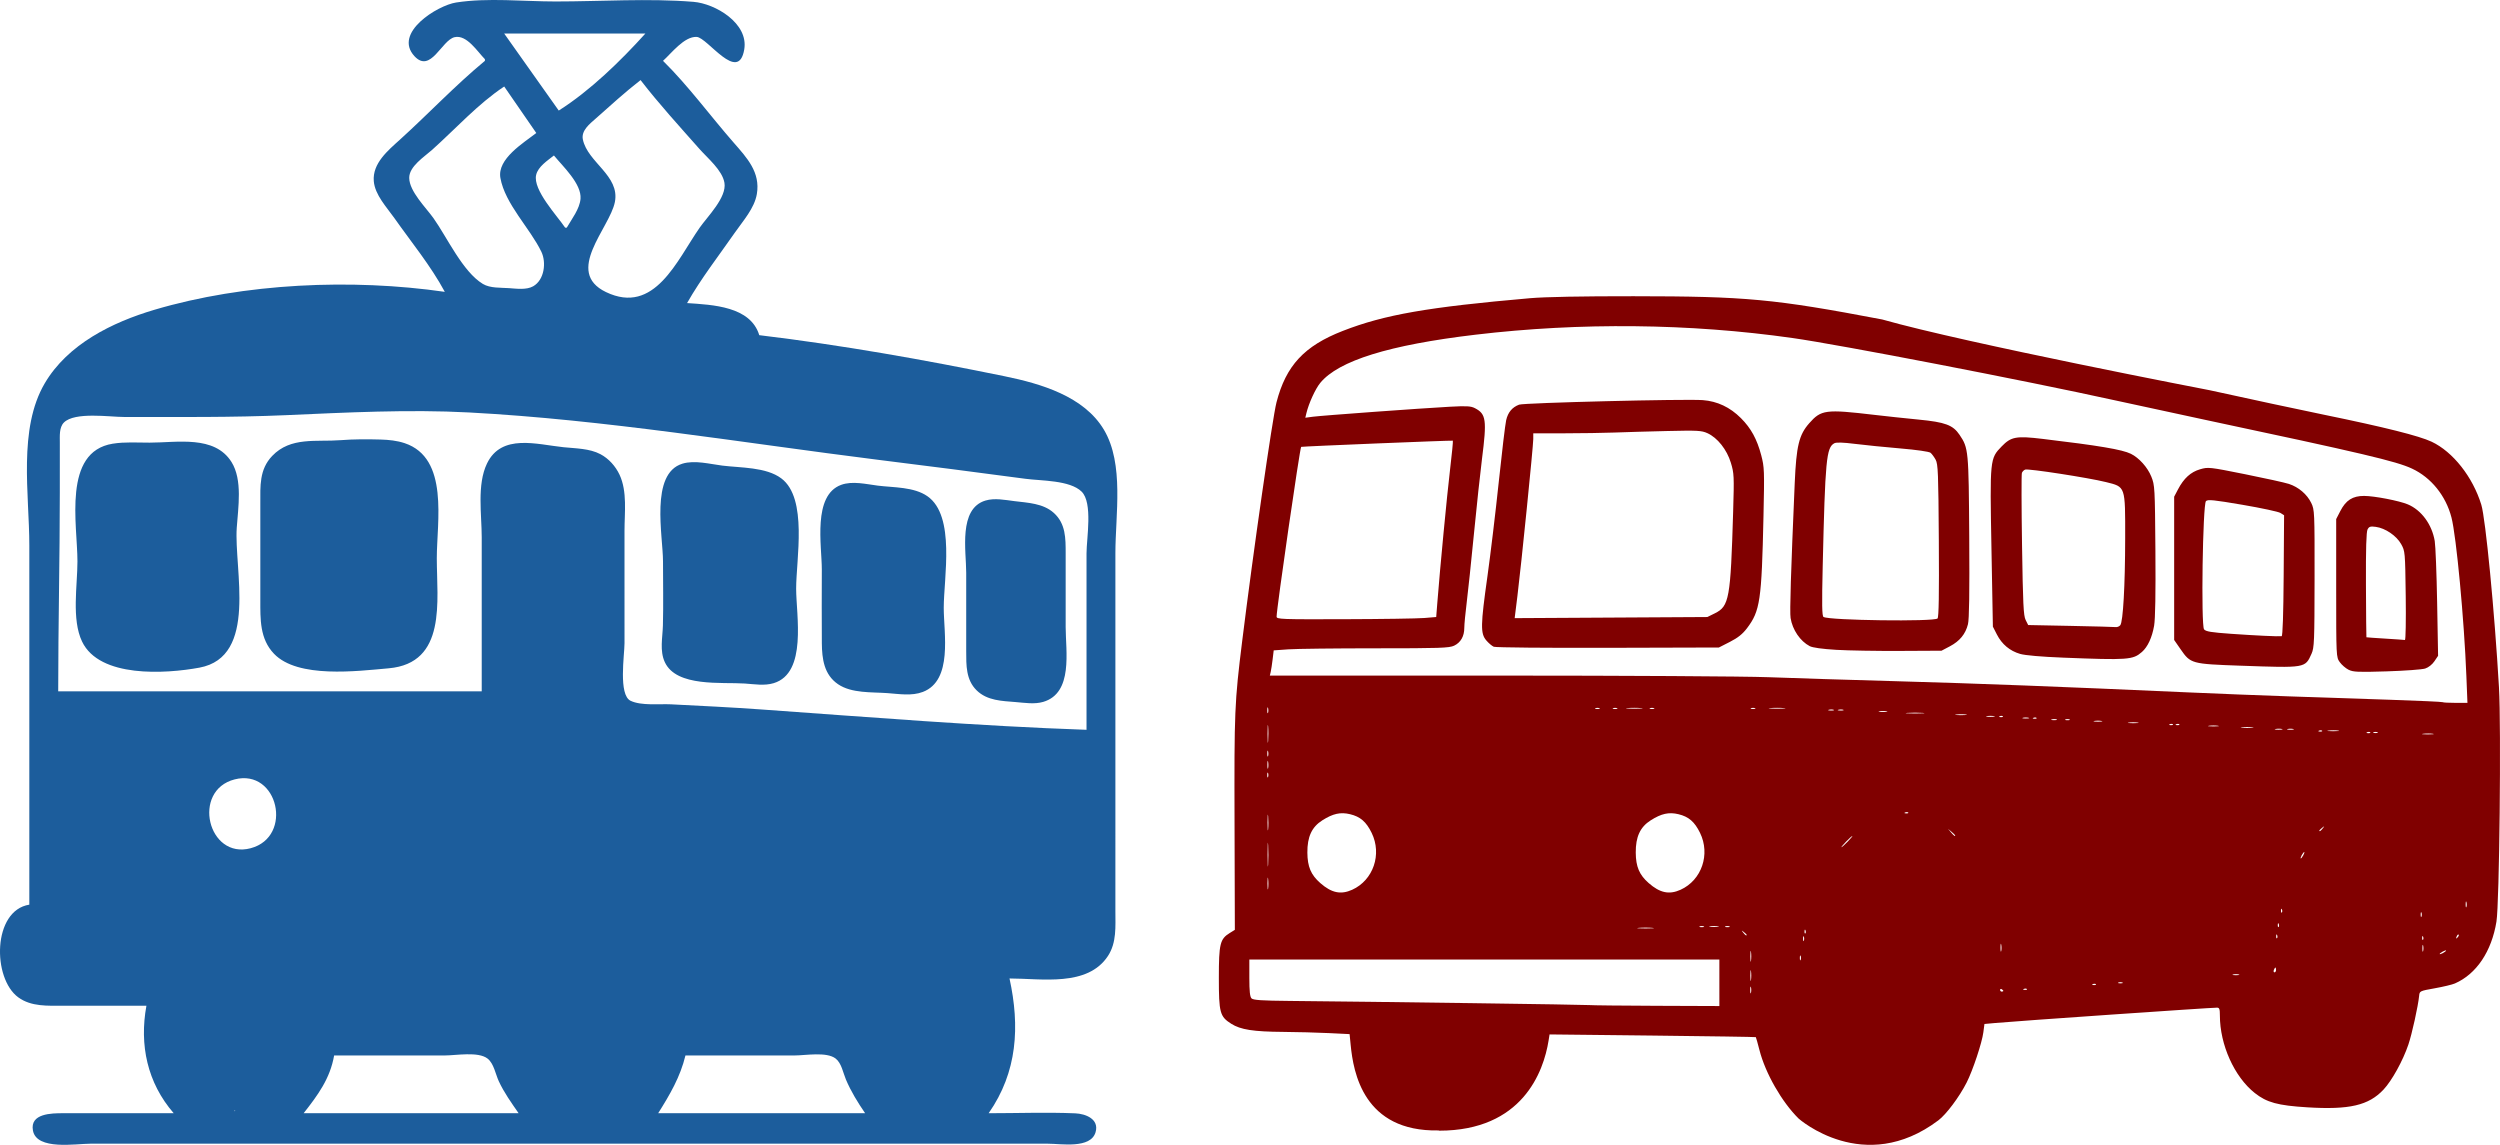
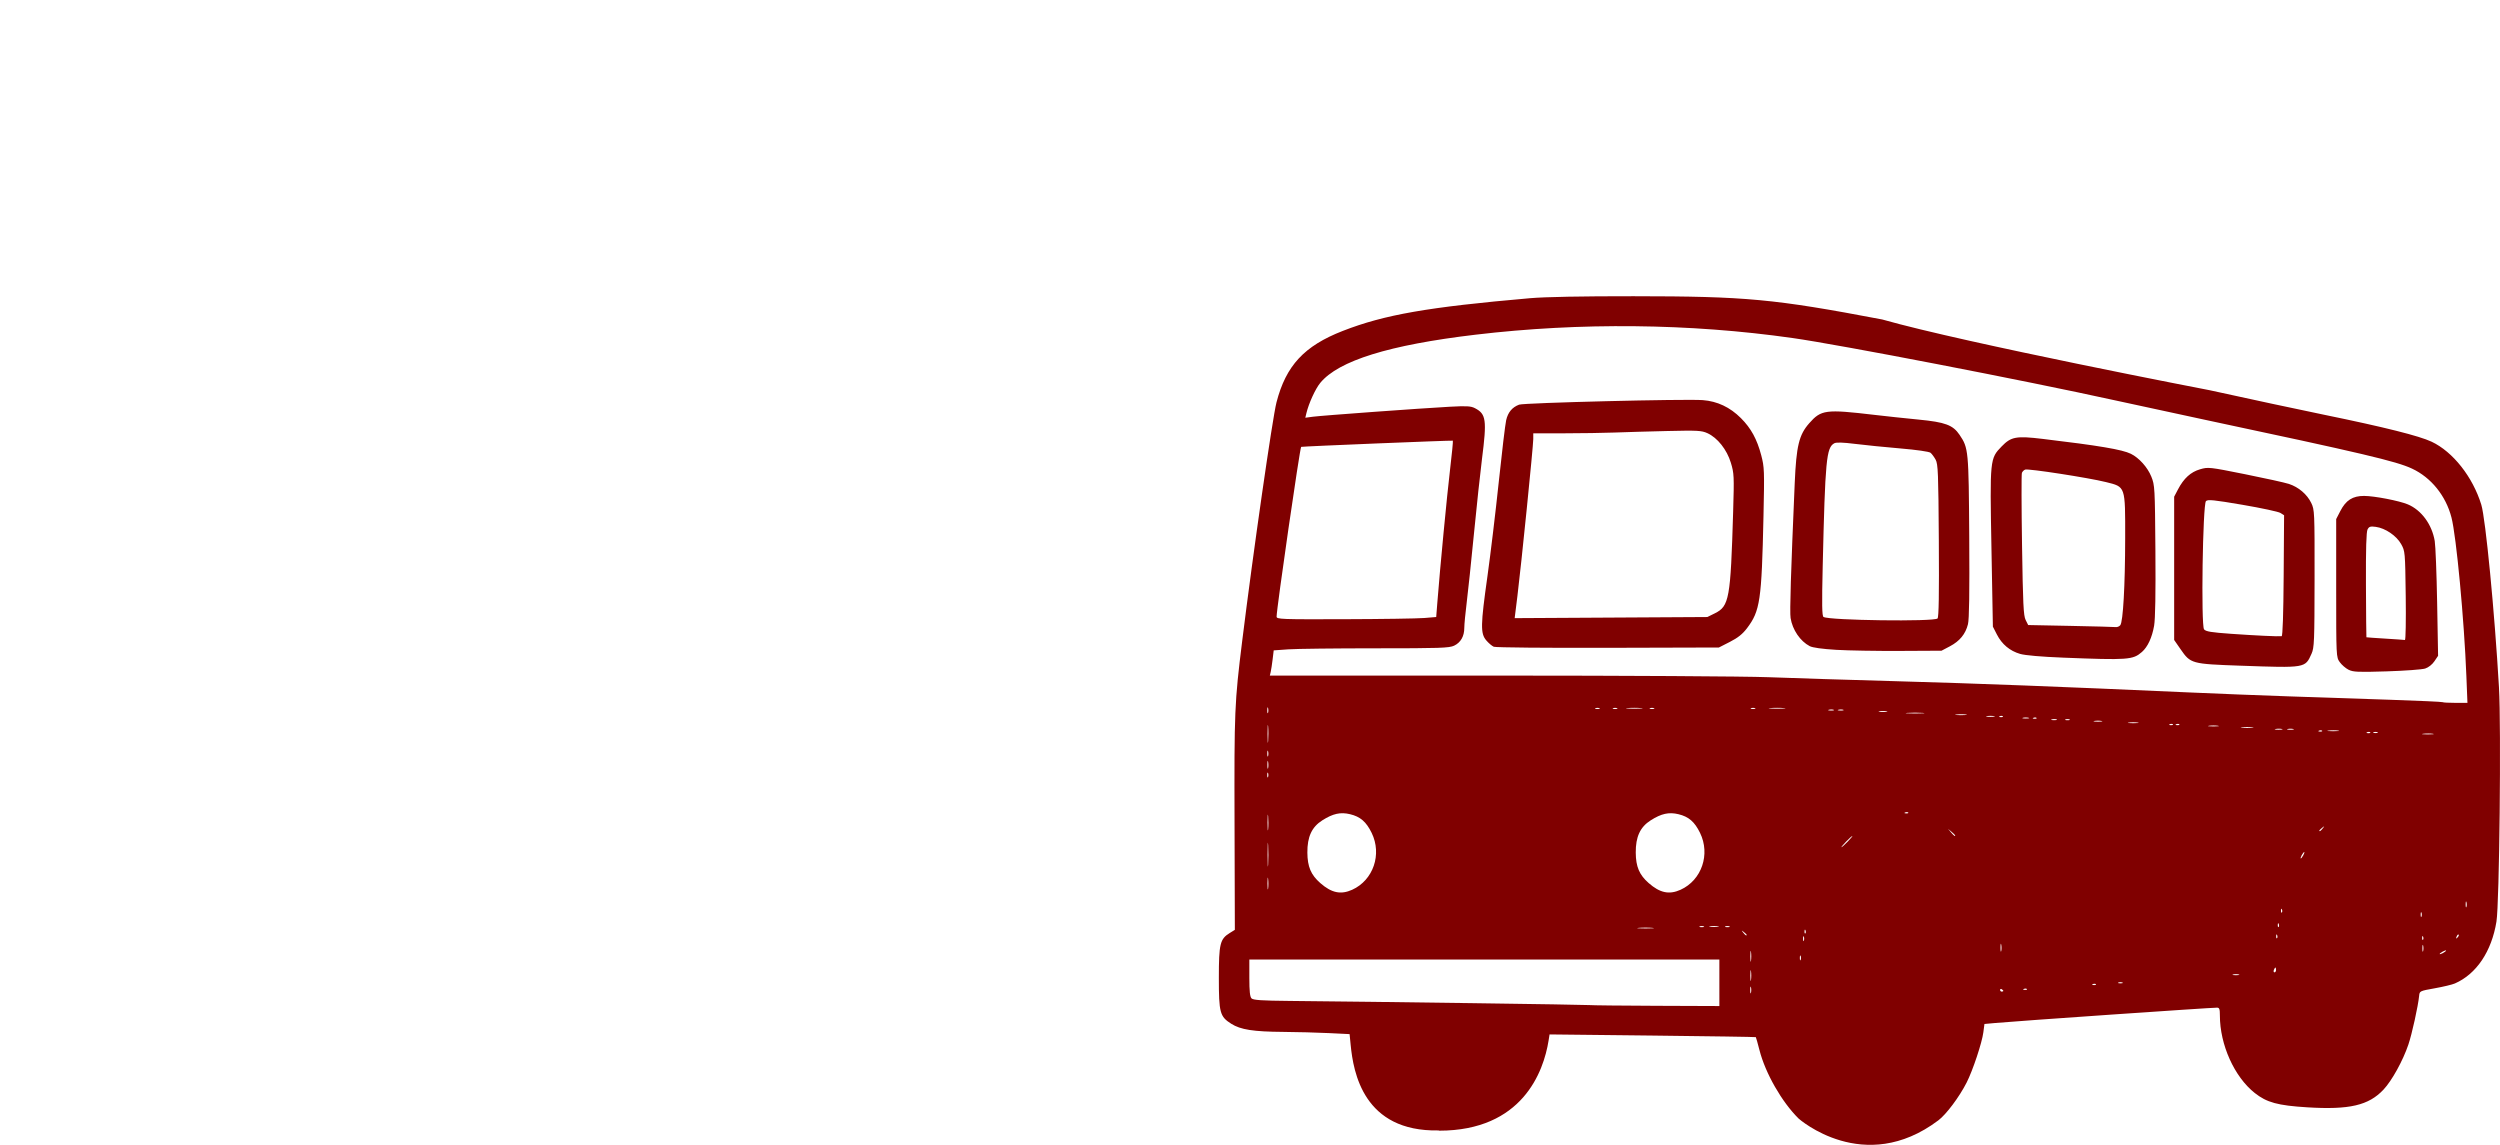
<svg xmlns="http://www.w3.org/2000/svg" width="412.322mm" height="188.815mm" viewBox="0 0 412.322 188.815" version="1.1" id="svg1" xml:space="preserve">
  <defs id="defs1" />
  <g id="layer1" transform="translate(-17.564,58.737)">
-     <path style="fill:#1c5d9c;fill-opacity:1;stroke:none" d="m 97.541,-48.968 v 0.265 c -4.889,4.042 -9.316,8.739 -14.022,13.003 -1.953,1.77 -4.549,3.897 -4.307,6.84 0.187,2.266 2.138,4.308 3.39,6.085 2.806,3.982 6.013,7.875 8.323,12.171 -15.323,-2.211 -33.033,-1.447 -47.89,2.957 -6.955,2.062 -14.288,5.663 -18.089,12.125 C 20.521,12.006 22.4,22.793 22.4,31.201 v 59.267 c -6.072,0.957 -6.133,12.144 -1.816,15.291 2.136,1.557 4.867,1.377 7.372,1.378 l 13.758,4e-5 c -1.186,6.472 0.145,12.707 4.498,17.727 l -18.256,3.9e-4 c -1.837,0.003 -5.501,0.01 -4.956,2.874 0.625,3.283 7.101,2.153 9.454,2.153 h 29.898 103.717 24.342 c 2.149,0 7.039,0.879 7.846,-1.897 0.63,-2.168 -1.647,-3.039 -3.349,-3.111 -4.746,-0.201 -9.537,-0.018 -14.287,-0.018 4.751,-6.793 5.168,-14.335 3.44,-22.225 5.262,0 12.873,1.428 16.241,-3.717 1.447,-2.211 1.222,-4.873 1.222,-7.395 V 78.297 32.524 c 0,-6.343 1.476,-14.7 -1.882,-20.369 -3.285,-5.545 -10.446,-7.618 -16.374,-8.834 -13.345,-2.739 -26.954,-5.155 -40.481,-6.78 -1.449,-4.765 -7.675,-5.002 -11.906,-5.292 2.304,-4.058 5.236,-7.812 7.897,-11.642 1.329,-1.913 3.216,-3.987 3.613,-6.35 0.602,-3.585 -1.627,-5.956 -3.821,-8.467 -3.88,-4.439 -7.467,-9.356 -11.658,-13.494 1.392,-1.246 3.503,-4.052 5.553,-3.946 1.786,0.093 6.879,7.751 7.846,2.072 0.737,-4.327 -4.78,-7.564 -8.372,-7.856 -7.489,-0.609 -15.24,-0.06 -22.754,-0.06 -5.327,0 -11.136,-0.65 -16.404,0.171 -3.052,0.476 -10.427,5.004 -6.855,8.858 2.672,2.884 4.481,-2.656 6.615,-3.142 2.017,-0.458 3.787,2.423 5.003,3.637 m 26.458,-4.233 c -4.076,4.517 -9.133,9.444 -14.287,12.7 l -8.996,-12.7 h 23.283 m -0.794,7.673 c 3.045,3.943 6.431,7.646 9.73,11.377 1.337,1.513 3.742,3.474 4.103,5.556 0.419,2.416 -2.802,5.575 -4.082,7.408 -3.731,5.344 -7.43,14.482 -15.454,10.623 -6.952,-3.344 0.622,-10.551 1.468,-14.856 0.854,-4.349 -4.502,-6.528 -5.282,-10.315 -0.304,-1.474 1.147,-2.582 2.116,-3.441 2.428,-2.154 4.84,-4.359 7.402,-6.352 m -22.49,1.058 5.292,7.673 c -2.106,1.635 -6.48,4.264 -5.921,7.408 0.763,4.291 4.88,8.286 6.756,12.171 0.842,1.743 0.517,4.634 -1.349,5.697 -1.109,0.632 -2.769,0.393 -3.984,0.308 -1.354,-0.095 -3.111,0.029 -4.31,-0.693 -3.339,-2.013 -5.92,-7.722 -8.164,-10.868 -1.229,-1.722 -3.955,-4.386 -3.986,-6.608 -0.027,-1.91 2.503,-3.501 3.76,-4.626 3.869,-3.463 7.576,-7.588 11.906,-10.462 m 8.202,11.377 c 1.447,1.774 4.587,4.67 4.385,7.144 -0.136,1.67 -1.456,3.348 -2.269,4.763 h -0.265 c -1.307,-1.956 -5.353,-6.22 -4.786,-8.696 0.316,-1.38 1.899,-2.386 2.934,-3.21 m 87.842,94.721 c -17.885,-0.618 -35.858,-2.091 -53.71,-3.36 -4.931,-0.35 -9.88,-0.596 -14.817,-0.842 -1.937,-0.096 -4.903,0.265 -6.672,-0.584 -2.035,-0.977 -1.001,-7.577 -1.001,-9.502 V 28.82 c 0,-2.973 0.482,-6.49 -0.817,-9.26 -0.659,-1.405 -1.777,-2.664 -3.156,-3.392 -1.808,-0.954 -4.09,-0.941 -6.081,-1.147 -4.381,-0.453 -10.227,-2.298 -12.626,2.691 -1.679,3.492 -0.868,8.394 -0.868,12.166 v 25.4 h -69.85 c 0,-10.941 0.265,-21.865 0.265,-32.808 0,-2.734 -0.014,-5.468 0.002,-8.202 0.006,-1.044 -0.133,-2.505 0.672,-3.317 1.786,-1.799 7.563,-0.917 9.909,-0.917 8.887,0 17.846,0.091 26.723,-0.299 9.901,-0.435 20.27,-0.976 30.163,-0.448 22.567,1.204 45.06,5.006 67.469,7.808 8.118,1.015 16.234,2.046 24.342,3.136 2.558,0.344 7.289,0.208 9.237,2.106 1.891,1.843 0.817,7.726 0.817,10.186 V 61.628 M 73.729,13.86 c -3.987,0.313 -8.211,-0.599 -11.27,2.597 -2.15,2.247 -1.959,4.971 -1.959,7.865 l 1e-5,15.875 c 2.1e-4,3.18 -0.106,6.427 2.259,8.893 3.933,4.1 13.689,2.858 18.908,2.396 9.624,-0.852 7.938,-11.136 7.938,-18.168 0,-5.989 2.07,-16.497 -5.292,-18.961 -1.274,-0.426 -2.632,-0.563 -3.968,-0.602 -2.198,-0.063 -4.422,-0.067 -6.615,0.105 m -37.571,0.58 c -8.317,1.338 -5.821,13.352 -5.821,19.406 0,3.975 -0.992,9.561 0.762,13.228 2.88,6.022 13.754,5.335 19.346,4.305 9.736,-1.795 5.689,-16.257 6.166,-23.089 0.231,-3.31 0.983,-7.885 -0.87,-10.835 -2.799,-4.455 -8.993,-3.188 -13.497,-3.188 -2.009,0 -4.095,-0.148 -6.085,0.173 m 93.936,3.301 c -5.356,1.653 -3.184,11.903 -3.184,16.105 0,3.525 0.077,7.06 -0.016,10.583 -0.052,1.989 -0.558,4.158 0.316,6.042 1.924,4.144 9.405,3.271 13.193,3.524 1.561,0.104 3.229,0.404 4.76,-0.059 5.563,-1.68 3.707,-11.206 3.707,-15.592 0,-4.848 1.943,-14.89 -2.441,-18.178 -2.522,-1.891 -6.712,-1.735 -9.73,-2.112 -2.064,-0.258 -4.565,-0.943 -6.605,-0.313 m 26.195,3.489 c -4.734,1.742 -3.185,10.036 -3.185,13.939 0,4.056 -0.036,8.115 0.004,12.171 0.025,2.585 0.357,5.191 2.67,6.766 2.25,1.532 5.565,1.283 8.174,1.473 1.898,0.138 3.98,0.501 5.813,-0.197 4.979,-1.897 3.448,-9.69 3.448,-13.862 0,-4.945 1.971,-15.163 -2.686,-18.412 -2.236,-1.56 -5.552,-1.423 -8.162,-1.747 -1.914,-0.237 -4.202,-0.82 -6.075,-0.131 m 23.812,2.584 c -4.5,1.346 -3.184,8.34 -3.184,11.885 l 2.9e-4,12.965 c 0.003,2.305 -0.053,4.717 1.72,6.456 1.753,1.719 4.187,1.744 6.481,1.937 1.458,0.122 3.064,0.385 4.493,-0.033 4.99,-1.46 3.709,-8.394 3.709,-12.328 l -1.3e-4,-12.171 c -0.002,-2.462 0.027,-4.893 -1.959,-6.674 -1.764,-1.583 -4.272,-1.662 -6.507,-1.941 -1.535,-0.191 -3.234,-0.549 -4.753,-0.095 M 56.267,69.806 c 7.172,-1.831 9.726,9.464 2.645,11.353 -7.079,1.888 -9.781,-9.531 -2.645,-11.353 M 103.098,124.864 H 67.644 c 2.336,-2.976 4.368,-5.713 5.027,-9.525 h 18.256 c 1.855,0 5.497,-0.688 7.046,0.51 1.038,0.802 1.322,2.584 1.849,3.724 0.874,1.893 2.092,3.585 3.276,5.292 m 57.15,0 h -34.131 c 1.925,-3.059 3.642,-5.979 4.498,-9.525 h 17.992 c 1.8,0 5.276,-0.656 6.781,0.51 0.973,0.753 1.236,2.381 1.693,3.459 0.841,1.985 1.954,3.782 3.168,5.556 M 56.266,124.423 c 0.205,0 0.042,0.132 -0.088,0.088 z" id="path25" />
    <path style="fill:#800000" d="m 254.831,127.705 c -12.401,0.241 -14.058,-9.59 -14.502,-14.082 l -0.178,-1.805 -3.44,-0.168 c -1.892,-0.093 -5.275,-0.182 -7.519,-0.198 -4.924,-0.036 -7.02,-0.365 -8.561,-1.342 -1.876,-1.19 -2.044,-1.813 -2.043,-7.591 4.6e-4,-5.588 0.193,-6.382 1.782,-7.367 l 0.856,-0.531 -0.051,-17.595 c -0.054,-18.545 4.2e-4,-19.838 1.261,-30.03 1.812,-14.649 4.996,-36.806 5.657,-39.369 1.567,-6.068 4.576,-9.31 10.941,-11.789 6.876,-2.678 14.021,-3.925 30.882,-5.394 2.473,-0.215 8.537,-0.331 17.066,-0.325 18.582,0.013 23.138,0.439 41.01,3.833 13.917,3.954 53.997,11.666 53.997,11.666 6.391,1.406 14.894,3.229 18.896,4.051 9.976,2.049 15.688,3.482 17.727,4.447 3.521,1.667 6.776,5.796 8.191,10.39 0.703,2.281 2.197,17.73 2.911,30.089 0.382,6.615 0.072,35.684 -0.413,38.665 -0.801,4.926 -3.303,8.651 -6.853,10.202 -0.437,0.191 -1.925,0.548 -3.307,0.794 -2.473,0.44 -2.515,0.46 -2.59,1.227 -0.169,1.714 -1.186,6.322 -1.782,8.076 -0.907,2.667 -2.713,5.934 -4.094,7.409 -2.446,2.611 -5.631,3.353 -12.568,2.925 -4.873,-0.301 -6.686,-0.795 -8.668,-2.363 -3.368,-2.665 -5.752,-7.962 -5.752,-12.777 0,-1.07 -0.083,-1.3 -0.471,-1.3 -1.115,0 -33.165,2.217 -36.606,2.533 l -1.755,0.161 -0.178,1.365 c -0.227,1.742 -1.739,6.289 -2.756,8.29 -1.231,2.422 -3.383,5.269 -4.66,6.232 -12.287,9.263 -23.045,-0.28 -23.045,-0.28 -2.777,-2.737 -5.49,-7.478 -6.467,-11.3 -0.29,-1.135 -0.56,-2.096 -0.6,-2.136 -0.04,-0.04 -7.71,-0.157 -17.045,-0.261 l -16.973,-0.188 -0.166,1.033 c -0.82,5.121 -4.319,14.835 -18.037,14.842 m 46.209,-24.392 v -3.836 h -38.761 -38.761 v 3.024 c 0,2.207 0.098,3.122 0.362,3.386 0.282,0.282 1.682,0.375 6.284,0.418 14.468,0.136 48.846,0.612 49.446,0.685 0.364,0.044 5.335,0.098 11.046,0.12 l 10.385,0.04 z m 5.209,0.728 c -0.067,-0.255 -0.121,-0.046 -0.121,0.463 0,0.509 0.054,0.718 0.121,0.463 0.067,-0.255 0.067,-0.671 0,-0.926 z m 41.622,0.611 c 0,-0.064 -0.119,-0.19 -0.265,-0.28 -0.146,-0.09 -0.265,-0.037 -0.265,0.117 0,0.154 0.119,0.28 0.265,0.28 0.146,0 0.265,-0.052 0.265,-0.117 z m 3.897,-0.308 c -0.088,-0.088 -0.316,-0.097 -0.507,-0.021 -0.211,0.085 -0.148,0.147 0.16,0.16 0.279,0.011 0.435,-0.051 0.347,-0.139 z m 11.377,-0.794 c -0.088,-0.088 -0.316,-0.097 -0.507,-0.021 -0.211,0.085 -0.148,0.147 0.16,0.16 0.279,0.011 0.435,-0.051 0.347,-0.139 z m -56.889,-2.155 c -0.061,-0.4 -0.11,-0.073 -0.11,0.728 0,0.8 0.05,1.128 0.11,0.728 0.061,-0.4 0.061,-1.055 0,-1.455 z m 61.26,1.875 c -0.182,-0.073 -0.48,-0.073 -0.661,0 -0.182,0.073 -0.033,0.133 0.331,0.133 0.364,0 0.513,-0.06 0.331,-0.133 z m 19.182,-1.33 c -0.255,-0.067 -0.671,-0.067 -0.926,0 -0.255,0.067 -0.046,0.121 0.463,0.121 0.509,0 0.718,-0.054 0.463,-0.121 z m 6.152,-0.744 c 0,-0.218 -0.047,-0.397 -0.104,-0.397 -0.057,0 -0.173,0.179 -0.256,0.397 -0.084,0.218 -0.037,0.397 0.104,0.397 0.141,0 0.256,-0.179 0.256,-0.397 z m -86.594,-2.977 c -0.061,-0.4 -0.11,-0.073 -0.11,0.728 0,0.8 0.05,1.128 0.11,0.728 0.061,-0.4 0.061,-1.055 0,-1.455 z m 8.188,0.661 c -0.073,-0.182 -0.133,-0.033 -0.133,0.331 0,0.364 0.06,0.513 0.133,0.331 0.073,-0.182 0.073,-0.48 0,-0.661 z m 106.452,-0.879 c 0,-0.073 -0.238,-0.005 -0.529,0.151 -0.291,0.156 -0.529,0.343 -0.529,0.415 0,0.073 0.238,0.005 0.529,-0.151 0.291,-0.156 0.529,-0.343 0.529,-0.415 z m -73.367,-0.97 c -0.063,-0.329 -0.117,-0.122 -0.12,0.46 -0.003,0.582 0.049,0.851 0.115,0.598 0.066,-0.253 0.069,-0.729 0.005,-1.058 z m 69.581,0.129 c -0.067,-0.255 -0.121,-0.046 -0.121,0.463 0,0.509 0.054,0.718 0.121,0.463 0.067,-0.255 0.067,-0.671 0,-0.926 z m -102.136,-1.455 c -0.073,-0.182 -0.133,-0.033 -0.133,0.331 0,0.364 0.06,0.513 0.133,0.331 0.073,-0.182 0.073,-0.48 0,-0.661 z m 102.135,0.017 c -0.085,-0.211 -0.147,-0.148 -0.16,0.16 -0.011,0.279 0.051,0.435 0.139,0.347 0.088,-0.088 0.097,-0.316 0.021,-0.507 z m -24.077,-0.265 c -0.085,-0.211 -0.147,-0.148 -0.16,0.16 -0.011,0.279 0.051,0.435 0.139,0.347 0.088,-0.088 0.097,-0.316 0.021,-0.507 z m 29.931,-0.09 c -0.082,-0.082 -0.229,0.065 -0.329,0.326 -0.144,0.377 -0.113,0.407 0.148,0.148 0.181,-0.179 0.262,-0.393 0.181,-0.474 z m -117.424,0.039 c 0,-0.055 -0.208,-0.263 -0.463,-0.463 -0.42,-0.329 -0.429,-0.32 -0.1,0.1 0.346,0.441 0.563,0.581 0.563,0.363 z m 9.706,-0.743 c -0.085,-0.211 -0.147,-0.148 -0.16,0.16 -0.011,0.279 0.051,0.435 0.139,0.347 0.088,-0.088 0.097,-0.316 0.021,-0.507 z m -25.25,-0.409 c -0.618,-0.056 -1.63,-0.056 -2.249,0 -0.618,0.056 -0.112,0.101 1.124,0.101 1.237,0 1.743,-0.046 1.124,-0.101 z m 8.467,-0.246 c -0.182,-0.073 -0.48,-0.073 -0.661,0 -0.182,0.073 -0.033,0.133 0.331,0.133 0.364,0 0.513,-0.06 0.331,-0.133 z m 2.385,-0.011 c -0.325,-0.063 -0.921,-0.064 -1.323,-0.004 -0.402,0.061 -0.136,0.112 0.592,0.114 0.728,0.002 1.057,-0.048 0.731,-0.111 z m 1.848,0.011 c -0.182,-0.073 -0.48,-0.073 -0.661,0 -0.182,0.073 -0.033,0.133 0.331,0.133 0.364,0 0.513,-0.06 0.331,-0.133 z m 90.602,-0.404 c -0.085,-0.211 -0.147,-0.148 -0.16,0.16 -0.011,0.279 0.051,0.435 0.139,0.347 0.088,-0.088 0.097,-0.316 0.021,-0.507 z m 23.542,-1.869 c -0.073,-0.182 -0.133,-0.033 -0.133,0.331 0,0.364 0.06,0.513 0.133,0.331 0.073,-0.182 0.073,-0.48 0,-0.661 z m -23.013,-0.513 c -0.085,-0.211 -0.147,-0.148 -0.16,0.16 -0.011,0.279 0.051,0.435 0.139,0.347 0.088,-0.088 0.097,-0.316 0.021,-0.507 z m 30.43,-1.202 c -0.067,-0.257 -0.126,-0.111 -0.132,0.326 -0.005,0.437 0.05,0.647 0.122,0.468 0.072,-0.179 0.077,-0.536 0.01,-0.794 z M 226.717,86.225 c -0.059,-0.476 -0.108,-0.15 -0.11,0.723 -10e-4,0.873 0.047,1.262 0.107,0.865 0.06,-0.398 0.062,-1.112 0.003,-1.587 z m 0.004,-5.551 c -0.052,-0.915 -0.095,-0.235 -0.095,1.511 -5.3e-4,1.746 0.042,2.495 0.094,1.664 0.052,-0.831 0.053,-2.26 9.5e-4,-3.175 z m 170.725,1.643 c 0.156,-0.291 0.224,-0.529 0.151,-0.529 -0.073,0 -0.26,0.238 -0.415,0.529 -0.156,0.291 -0.224,0.529 -0.151,0.529 0.073,0 0.26,-0.238 0.415,-0.529 z m -75.141,-2.249 c 0.494,-0.509 0.838,-0.926 0.765,-0.926 -0.073,0 -0.536,0.417 -1.03,0.926 -0.494,0.509 -0.838,0.926 -0.765,0.926 0.073,0 0.536,-0.417 1.03,-0.926 z m 17.727,-1.017 c 0,-0.05 -0.268,-0.318 -0.595,-0.595 l -0.595,-0.504 0.504,0.595 c 0.474,0.559 0.687,0.716 0.687,0.504 z M 226.72,75.908 c -0.056,-0.622 -0.102,-0.179 -0.103,0.985 -9.6e-4,1.164 0.045,1.673 0.102,1.131 0.057,-0.542 0.058,-1.494 0.002,-2.117 z m 173.935,1.977 c 0.329,-0.42 0.32,-0.429 -0.1,-0.1 -0.255,0.2 -0.463,0.408 -0.463,0.463 0,0.218 0.217,0.078 0.563,-0.363 z m -68.368,-2.607 c -0.088,-0.088 -0.316,-0.097 -0.507,-0.021 -0.211,0.085 -0.148,0.147 0.16,0.16 0.279,0.011 0.435,-0.051 0.347,-0.139 z m -105.586,-6.521 c -0.073,-0.182 -0.133,-0.033 -0.133,0.331 0,0.364 0.06,0.513 0.133,0.331 0.073,-0.182 0.073,-0.48 0,-0.661 z m 0.012,-1.849 c -0.063,-0.329 -0.117,-0.122 -0.12,0.46 -0.003,0.582 0.049,0.851 0.115,0.598 0.066,-0.253 0.069,-0.729 0.005,-1.058 z m -0.004,-1.718 c -0.067,-0.257 -0.126,-0.111 -0.132,0.326 -0.005,0.437 0.05,0.647 0.122,0.468 0.072,-0.179 0.077,-0.536 0.01,-0.794 z m 0.01,-4.114 c -0.056,-0.614 -0.1,-0.045 -0.099,1.265 8.1e-4,1.31 0.046,1.812 0.101,1.117 0.055,-0.696 0.054,-1.767 -10e-4,-2.381 z m 192.097,1.208 c -0.398,-0.06 -1.112,-0.062 -1.587,-0.003 -0.476,0.059 -0.15,0.108 0.723,0.11 0.873,0.001 1.262,-0.047 0.865,-0.107 z m -10.329,-0.235 c -0.088,-0.088 -0.316,-0.097 -0.507,-0.021 -0.211,0.085 -0.148,0.147 0.16,0.16 0.279,0.011 0.435,-0.051 0.347,-0.139 z m 1.196,-0.015 c -0.182,-0.073 -0.48,-0.073 -0.661,0 -0.182,0.073 -0.033,0.133 0.331,0.133 0.364,0 0.513,-0.06 0.331,-0.133 z m -9.134,-0.249 c -0.088,-0.088 -0.316,-0.097 -0.507,-0.021 -0.211,0.085 -0.148,0.147 0.16,0.16 0.279,0.011 0.435,-0.051 0.347,-0.139 z m 2.656,-0.029 c -0.398,-0.06 -1.112,-0.062 -1.587,-0.003 -0.476,0.059 -0.15,0.108 0.723,0.11 0.873,0.001 1.262,-0.047 0.865,-0.107 z m -9.262,-0.257 c -0.253,-0.066 -0.729,-0.069 -1.058,-0.005 -0.329,0.063 -0.122,0.117 0.46,0.12 0.582,0.003 0.851,-0.049 0.598,-0.115 z m 1.849,-6e-4 c -0.255,-0.067 -0.671,-0.067 -0.926,0 -0.255,0.067 -0.046,0.121 0.463,0.121 0.509,0 0.718,-0.054 0.463,-0.121 z m -6.747,-0.274 c -0.473,-0.059 -1.247,-0.059 -1.72,0 -0.473,0.059 -0.086,0.107 0.86,0.107 0.946,0 1.333,-0.048 0.86,-0.107 z m -5.689,-0.263 c -0.4,-0.061 -1.055,-0.061 -1.455,0 -0.4,0.061 -0.073,0.11 0.728,0.11 0.8,0 1.128,-0.05 0.728,-0.11 z m -7.414,-0.235 c -0.088,-0.088 -0.316,-0.097 -0.507,-0.021 -0.211,0.085 -0.148,0.147 0.16,0.16 0.279,0.011 0.435,-0.051 0.347,-0.139 z m 1.058,0 c -0.088,-0.088 -0.316,-0.097 -0.507,-0.021 -0.211,0.085 -0.148,0.147 0.16,0.16 0.279,0.011 0.435,-0.051 0.347,-0.139 z m -6.874,-0.294 c -0.4,-0.061 -1.055,-0.061 -1.455,0 -0.4,0.061 -0.073,0.11 0.728,0.11 0.8,0 1.128,-0.05 0.728,-0.11 z m -5.953,-0.262 c -0.327,-0.063 -0.863,-0.063 -1.191,0 -0.327,0.063 -0.059,0.115 0.595,0.115 0.655,0 0.923,-0.052 0.595,-0.115 z m -7.403,-0.251 c -0.179,-0.072 -0.536,-0.077 -0.794,-0.01 -0.257,0.067 -0.111,0.126 0.326,0.132 0.437,0.005 0.647,-0.05 0.468,-0.122 z m 2.112,-0.002 c -0.182,-0.073 -0.48,-0.073 -0.661,0 -0.182,0.073 -0.033,0.133 0.331,0.133 0.364,0 0.513,-0.06 0.331,-0.133 z m -6.747,-0.272 c -0.255,-0.067 -0.671,-0.067 -0.926,0 -0.255,0.067 -0.046,0.121 0.463,0.121 0.509,0 0.718,-0.054 0.463,-0.121 z m 1.317,0.022 c -0.088,-0.088 -0.316,-0.097 -0.507,-0.021 -0.211,0.085 -0.148,0.147 0.16,0.16 0.279,0.011 0.435,-0.051 0.347,-0.139 z m -7.006,-0.291 c -0.327,-0.063 -0.863,-0.063 -1.191,0 -0.327,0.063 -0.059,0.115 0.595,0.115 0.655,0 0.923,-0.052 0.595,-0.115 z m 1.45,0.027 c -0.088,-0.088 -0.316,-0.097 -0.507,-0.021 -0.211,0.085 -0.148,0.147 0.16,0.16 0.279,0.011 0.435,-0.051 0.347,-0.139 z m -6.075,-0.294 c -0.398,-0.06 -1.112,-0.062 -1.587,-0.003 -0.476,0.059 -0.15,0.108 0.723,0.11 0.873,10e-4 1.262,-0.047 0.865,-0.107 z m -115.114,-1.063 c -0.067,-0.257 -0.126,-0.111 -0.132,0.326 -0.005,0.437 0.05,0.647 0.122,0.468 0.072,-0.179 0.077,-0.536 0.01,-0.794 z m 107.965,0.793 c -0.691,-0.054 -1.822,-0.054 -2.514,0 -0.691,0.054 -0.126,0.099 1.257,0.099 1.382,0 1.948,-0.045 1.257,-0.099 z m -5.953,-0.257 c -0.327,-0.063 -0.863,-0.063 -1.191,0 -0.327,0.063 -0.059,0.115 0.595,0.115 0.655,0 0.923,-0.052 0.595,-0.115 z m -8.726,-0.251 c -0.179,-0.072 -0.536,-0.077 -0.794,-0.01 -0.257,0.067 -0.111,0.126 0.326,0.132 0.437,0.005 0.647,-0.05 0.468,-0.122 z m 1.587,0 c -0.179,-0.072 -0.536,-0.077 -0.794,-0.01 -0.257,0.067 -0.111,0.126 0.326,0.132 0.437,0.005 0.647,-0.05 0.468,-0.122 z m -40.222,-0.266 c -0.182,-0.073 -0.48,-0.073 -0.661,0 -0.182,0.073 -0.033,0.133 0.331,0.133 0.364,0 0.513,-0.06 0.331,-0.133 z m 2.91,0 c -0.182,-0.073 -0.48,-0.073 -0.661,0 -0.182,0.073 -0.033,0.133 0.331,0.133 0.364,0 0.513,-0.06 0.331,-0.133 z m 3.969,-0.018 c -0.618,-0.056 -1.631,-0.056 -2.249,0 -0.618,0.056 -0.112,0.101 1.124,0.101 1.237,0 1.743,-0.046 1.124,-0.101 z m 2.117,0.018 c -0.182,-0.073 -0.48,-0.073 -0.661,0 -0.182,0.073 -0.033,0.133 0.331,0.133 0.364,0 0.513,-0.06 0.331,-0.133 z m 16.669,0 c -0.182,-0.073 -0.48,-0.073 -0.661,0 -0.182,0.073 -0.033,0.133 0.331,0.133 0.364,0 0.513,-0.06 0.331,-0.133 z m 4.763,-0.018 c -0.618,-0.056 -1.631,-0.056 -2.249,0 -0.618,0.056 -0.112,0.101 1.124,0.101 1.237,0 1.743,-0.046 1.124,-0.101 z m 112.555,-5.296 c -0.365,-9.283 -1.656,-23.024 -2.455,-26.128 -0.925,-3.592 -3.351,-6.599 -6.513,-8.074 -2.613,-1.218 -8.005,-2.489 -34.332,-8.092 -4.438,-0.945 -11.046,-2.373 -14.684,-3.174 -14.994,-3.302 -45.283,-9.154 -53.181,-10.275 -16.942,-2.405 -34.994,-2.593 -52.255,-0.545 -14.236,1.689 -22.583,4.279 -25.605,7.947 -0.8,0.971 -1.895,3.36 -2.285,4.985 l -0.183,0.764 1.272,-0.169 c 1.508,-0.2 17.825,-1.39 22.579,-1.647 2.759,-0.149 3.454,-0.109 4.128,0.24 1.848,0.956 1.982,1.923 1.159,8.383 -0.287,2.256 -0.882,7.792 -1.322,12.303 -0.44,4.511 -0.979,9.626 -1.197,11.367 -0.219,1.741 -0.397,3.622 -0.397,4.18 0,1.385 -0.593,2.421 -1.682,2.938 -0.802,0.381 -2.355,0.433 -12.936,0.433 -6.613,0 -13.102,0.076 -14.42,0.17 l -2.396,0.17 -0.178,1.484 c -0.098,0.816 -0.241,1.751 -0.319,2.079 l -0.141,0.595 h 37.66 c 20.713,0 40.758,0.12 44.545,0.266 3.787,0.146 13.374,0.447 21.305,0.668 13.395,0.374 26.681,0.883 47.89,1.835 4.729,0.212 12.23,0.508 16.669,0.658 4.438,0.15 11.939,0.401 16.667,0.56 4.728,0.158 8.648,0.338 8.709,0.4 0.062,0.062 1.004,0.112 2.094,0.112 h 1.982 z m -19.43,-1.027 c -0.478,-0.24 -1.132,-0.806 -1.455,-1.259 -0.584,-0.819 -0.587,-0.873 -0.587,-12.207 v -11.384 l 0.677,-1.316 c 0.926,-1.799 2.037,-2.507 3.926,-2.503 1.693,0.004 5.778,0.794 7.208,1.393 2.245,0.942 3.98,3.303 4.443,6.047 0.132,0.781 0.31,5.359 0.396,10.175 l 0.156,8.755 -0.607,0.902 c -0.359,0.534 -0.981,1.023 -1.523,1.198 -0.504,0.162 -3.357,0.372 -6.34,0.465 -4.734,0.148 -5.534,0.114 -6.292,-0.266 z m 9.427,-12.202 c -0.094,-7.249 -0.104,-7.357 -0.755,-8.522 -0.773,-1.382 -2.61,-2.631 -4.179,-2.842 -0.891,-0.12 -1.107,-0.053 -1.36,0.421 -0.21,0.393 -0.291,3.17 -0.266,9.159 0.019,4.728 0.054,8.612 0.077,8.631 0.023,0.019 1.411,0.118 3.085,0.219 1.673,0.101 3.144,0.205 3.269,0.23 0.124,0.025 0.183,-3.258 0.13,-7.296 z m -27.211,11.535 c -8.14,-0.289 -8.262,-0.322 -9.922,-2.717 l -1.058,-1.526 v -11.815 -11.815 l 0.624,-1.191 c 0.966,-1.844 2.103,-2.881 3.651,-3.331 1.341,-0.39 1.511,-0.371 7.412,0.812 3.322,0.666 6.58,1.387 7.239,1.602 1.593,0.521 2.992,1.712 3.682,3.136 0.547,1.131 0.562,1.466 0.549,12.472 -0.012,10.397 -0.053,11.398 -0.5,12.398 -1.064,2.376 -0.937,2.355 -11.676,1.973 z m 7.081,-14.856 0.069,-9.958 -0.598,-0.378 c -0.329,-0.208 -3.148,-0.813 -6.264,-1.345 -4.749,-0.81 -5.723,-0.909 -6.021,-0.61 -0.537,0.537 -0.835,20.51 -0.316,21.152 0.289,0.358 1.172,0.504 4.462,0.736 3.965,0.281 7.789,0.461 8.334,0.394 0.17,-0.021 0.289,-3.602 0.334,-9.991 z m -36.45,13.522 c -3.53,-0.14 -6.19,-0.371 -7.011,-0.61 -1.703,-0.494 -3.012,-1.588 -3.839,-3.208 l -0.659,-1.29 -0.236,-12.931 c -0.269,-14.701 -0.26,-14.792 1.682,-16.793 1.564,-1.612 2.394,-1.764 6.771,-1.241 9.297,1.11 13.115,1.755 14.538,2.455 1.352,0.665 2.755,2.229 3.374,3.761 0.574,1.421 0.595,1.797 0.675,12.182 0.054,7.037 -0.019,11.297 -0.212,12.408 -0.339,1.953 -1.059,3.504 -2.014,4.338 -1.487,1.299 -2.29,1.357 -13.068,0.929 z m 9.504,-5.347 c 0.458,-0.552 0.795,-6.537 0.805,-14.312 0.011,-8.693 0.083,-8.482 -3.165,-9.291 -2.885,-0.719 -12.825,-2.255 -13.331,-2.061 -0.212,0.082 -0.454,0.326 -0.538,0.544 -0.084,0.218 -0.073,5.575 0.023,11.906 0.148,9.735 0.239,11.64 0.594,12.35 l 0.42,0.84 7.011,0.139 c 3.856,0.076 7.205,0.166 7.442,0.198 0.237,0.033 0.57,-0.108 0.739,-0.312 z m -46.855,4.064 c -2.289,-0.137 -3.891,-0.36 -4.366,-0.608 -1.57,-0.82 -2.845,-2.693 -3.156,-4.639 -0.156,-0.976 0.046,-7.558 0.682,-22.258 0.266,-6.137 0.705,-7.949 2.389,-9.863 1.967,-2.235 2.709,-2.331 10.712,-1.389 1.892,0.223 5.198,0.576 7.348,0.785 4.381,0.426 5.65,0.898 6.733,2.506 1.478,2.194 1.508,2.509 1.601,16.824 0.06,9.19 -0.004,13.593 -0.211,14.42 -0.406,1.626 -1.354,2.781 -2.986,3.642 l -1.373,0.724 -6.879,0.036 c -3.784,0.02 -8.507,-0.061 -10.496,-0.18 z m 16.715,-5.175 c 0.207,-0.207 0.268,-3.95 0.211,-12.832 -0.072,-11.161 -0.13,-12.63 -0.526,-13.353 -0.245,-0.447 -0.623,-0.96 -0.84,-1.14 -0.232,-0.192 -2.284,-0.487 -4.978,-0.716 -2.521,-0.214 -5.893,-0.552 -7.493,-0.753 -1.96,-0.246 -3.067,-0.279 -3.396,-0.104 -1.319,0.706 -1.508,2.715 -1.92,20.353 -0.147,6.285 -0.116,8.141 0.136,8.297 0.929,0.574 18.253,0.803 18.806,0.249 z m -73.181,4.67 c -0.303,-0.125 -0.868,-0.604 -1.257,-1.066 -0.96,-1.141 -0.934,-2.484 0.206,-10.588 0.501,-3.565 1.337,-10.53 1.858,-15.478 0.521,-4.948 1.072,-9.549 1.225,-10.225 0.296,-1.307 0.986,-2.139 2.134,-2.574 0.811,-0.307 27.416,-0.965 30.288,-0.749 2.404,0.181 4.5,1.171 6.304,2.976 1.663,1.665 2.643,3.458 3.344,6.121 0.514,1.952 0.535,2.525 0.372,10.008 -0.304,13.96 -0.555,15.663 -2.723,18.521 -0.729,0.96 -1.502,1.577 -2.819,2.249 l -1.815,0.926 -18.283,0.053 c -10.056,0.029 -18.531,-0.049 -18.834,-0.173 z m 36.452,-5.518 c 2.37,-1.168 2.593,-2.402 3.017,-16.742 0.175,-5.901 0.154,-6.342 -0.377,-8.092 -0.66,-2.174 -2.21,-4.128 -3.871,-4.879 -0.959,-0.434 -1.637,-0.47 -6.625,-0.353 -3.056,0.072 -6.985,0.184 -8.731,0.251 -1.746,0.066 -5.467,0.123 -8.268,0.127 l -5.093,0.006 v 0.942 c 0,1.158 -1.987,20.836 -2.613,25.873 l -0.455,3.663 15.888,-0.092 15.888,-0.092 z m -47.94,0.775 1.984,-0.164 0.176,-2.249 c 0.463,-5.911 1.6,-17.814 2.105,-22.038 0.309,-2.589 0.518,-4.748 0.464,-4.797 -0.079,-0.071 -24.847,0.939 -25.017,1.021 -0.207,0.099 -4.045,26.618 -4.052,27.996 -0.002,0.434 0.692,0.461 11.176,0.428 6.148,-0.019 12.072,-0.108 13.163,-0.198 z m 42.293,44.815 c 3.476,-1.579 4.934,-5.844 3.205,-9.377 -0.897,-1.834 -1.87,-2.676 -3.561,-3.081 -1.582,-0.38 -2.815,-0.107 -4.577,1.01 -1.74,1.104 -2.486,2.716 -2.466,5.328 0.018,2.325 0.586,3.661 2.131,5.018 1.859,1.633 3.393,1.953 5.268,1.102 z m -54.16,2.7e-4 c 3.476,-1.579 4.934,-5.844 3.205,-9.377 -0.897,-1.834 -1.87,-2.676 -3.561,-3.081 -1.582,-0.38 -2.815,-0.107 -4.577,1.01 -1.74,1.104 -2.486,2.716 -2.466,5.328 0.018,2.325 0.586,3.661 2.131,5.018 1.859,1.633 3.393,1.953 5.268,1.102 z" id="path1" />
  </g>
</svg>